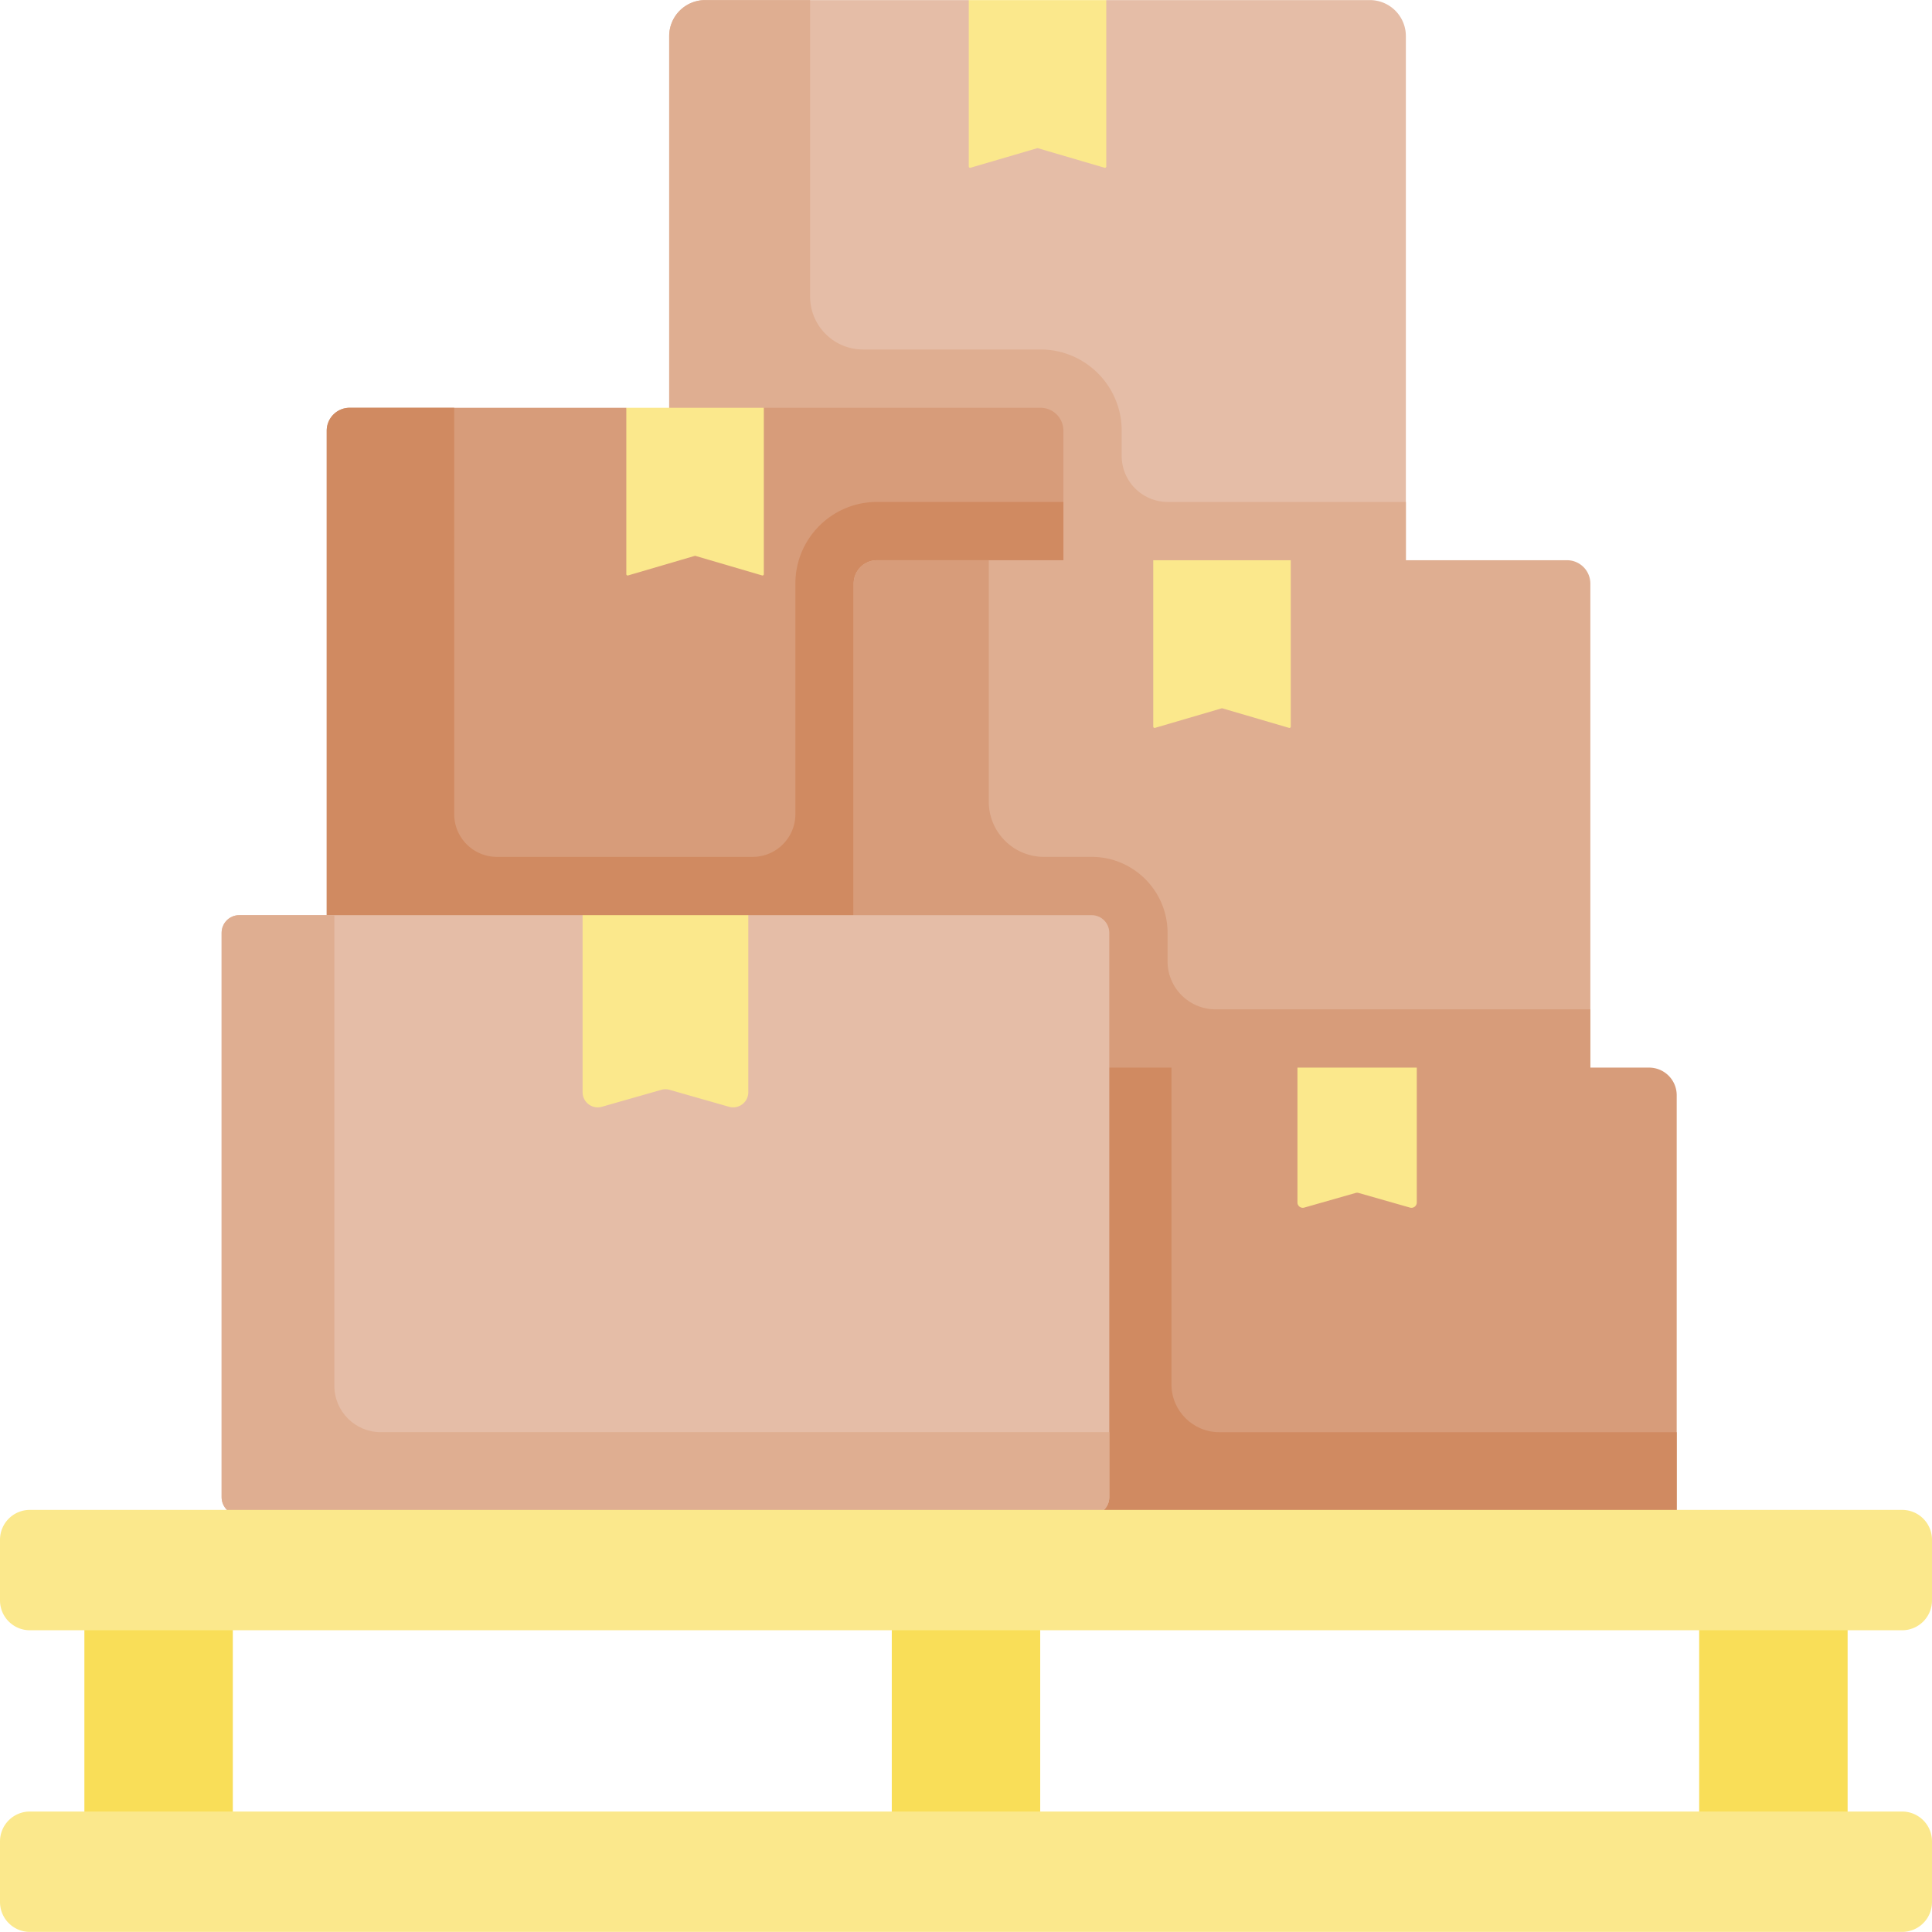
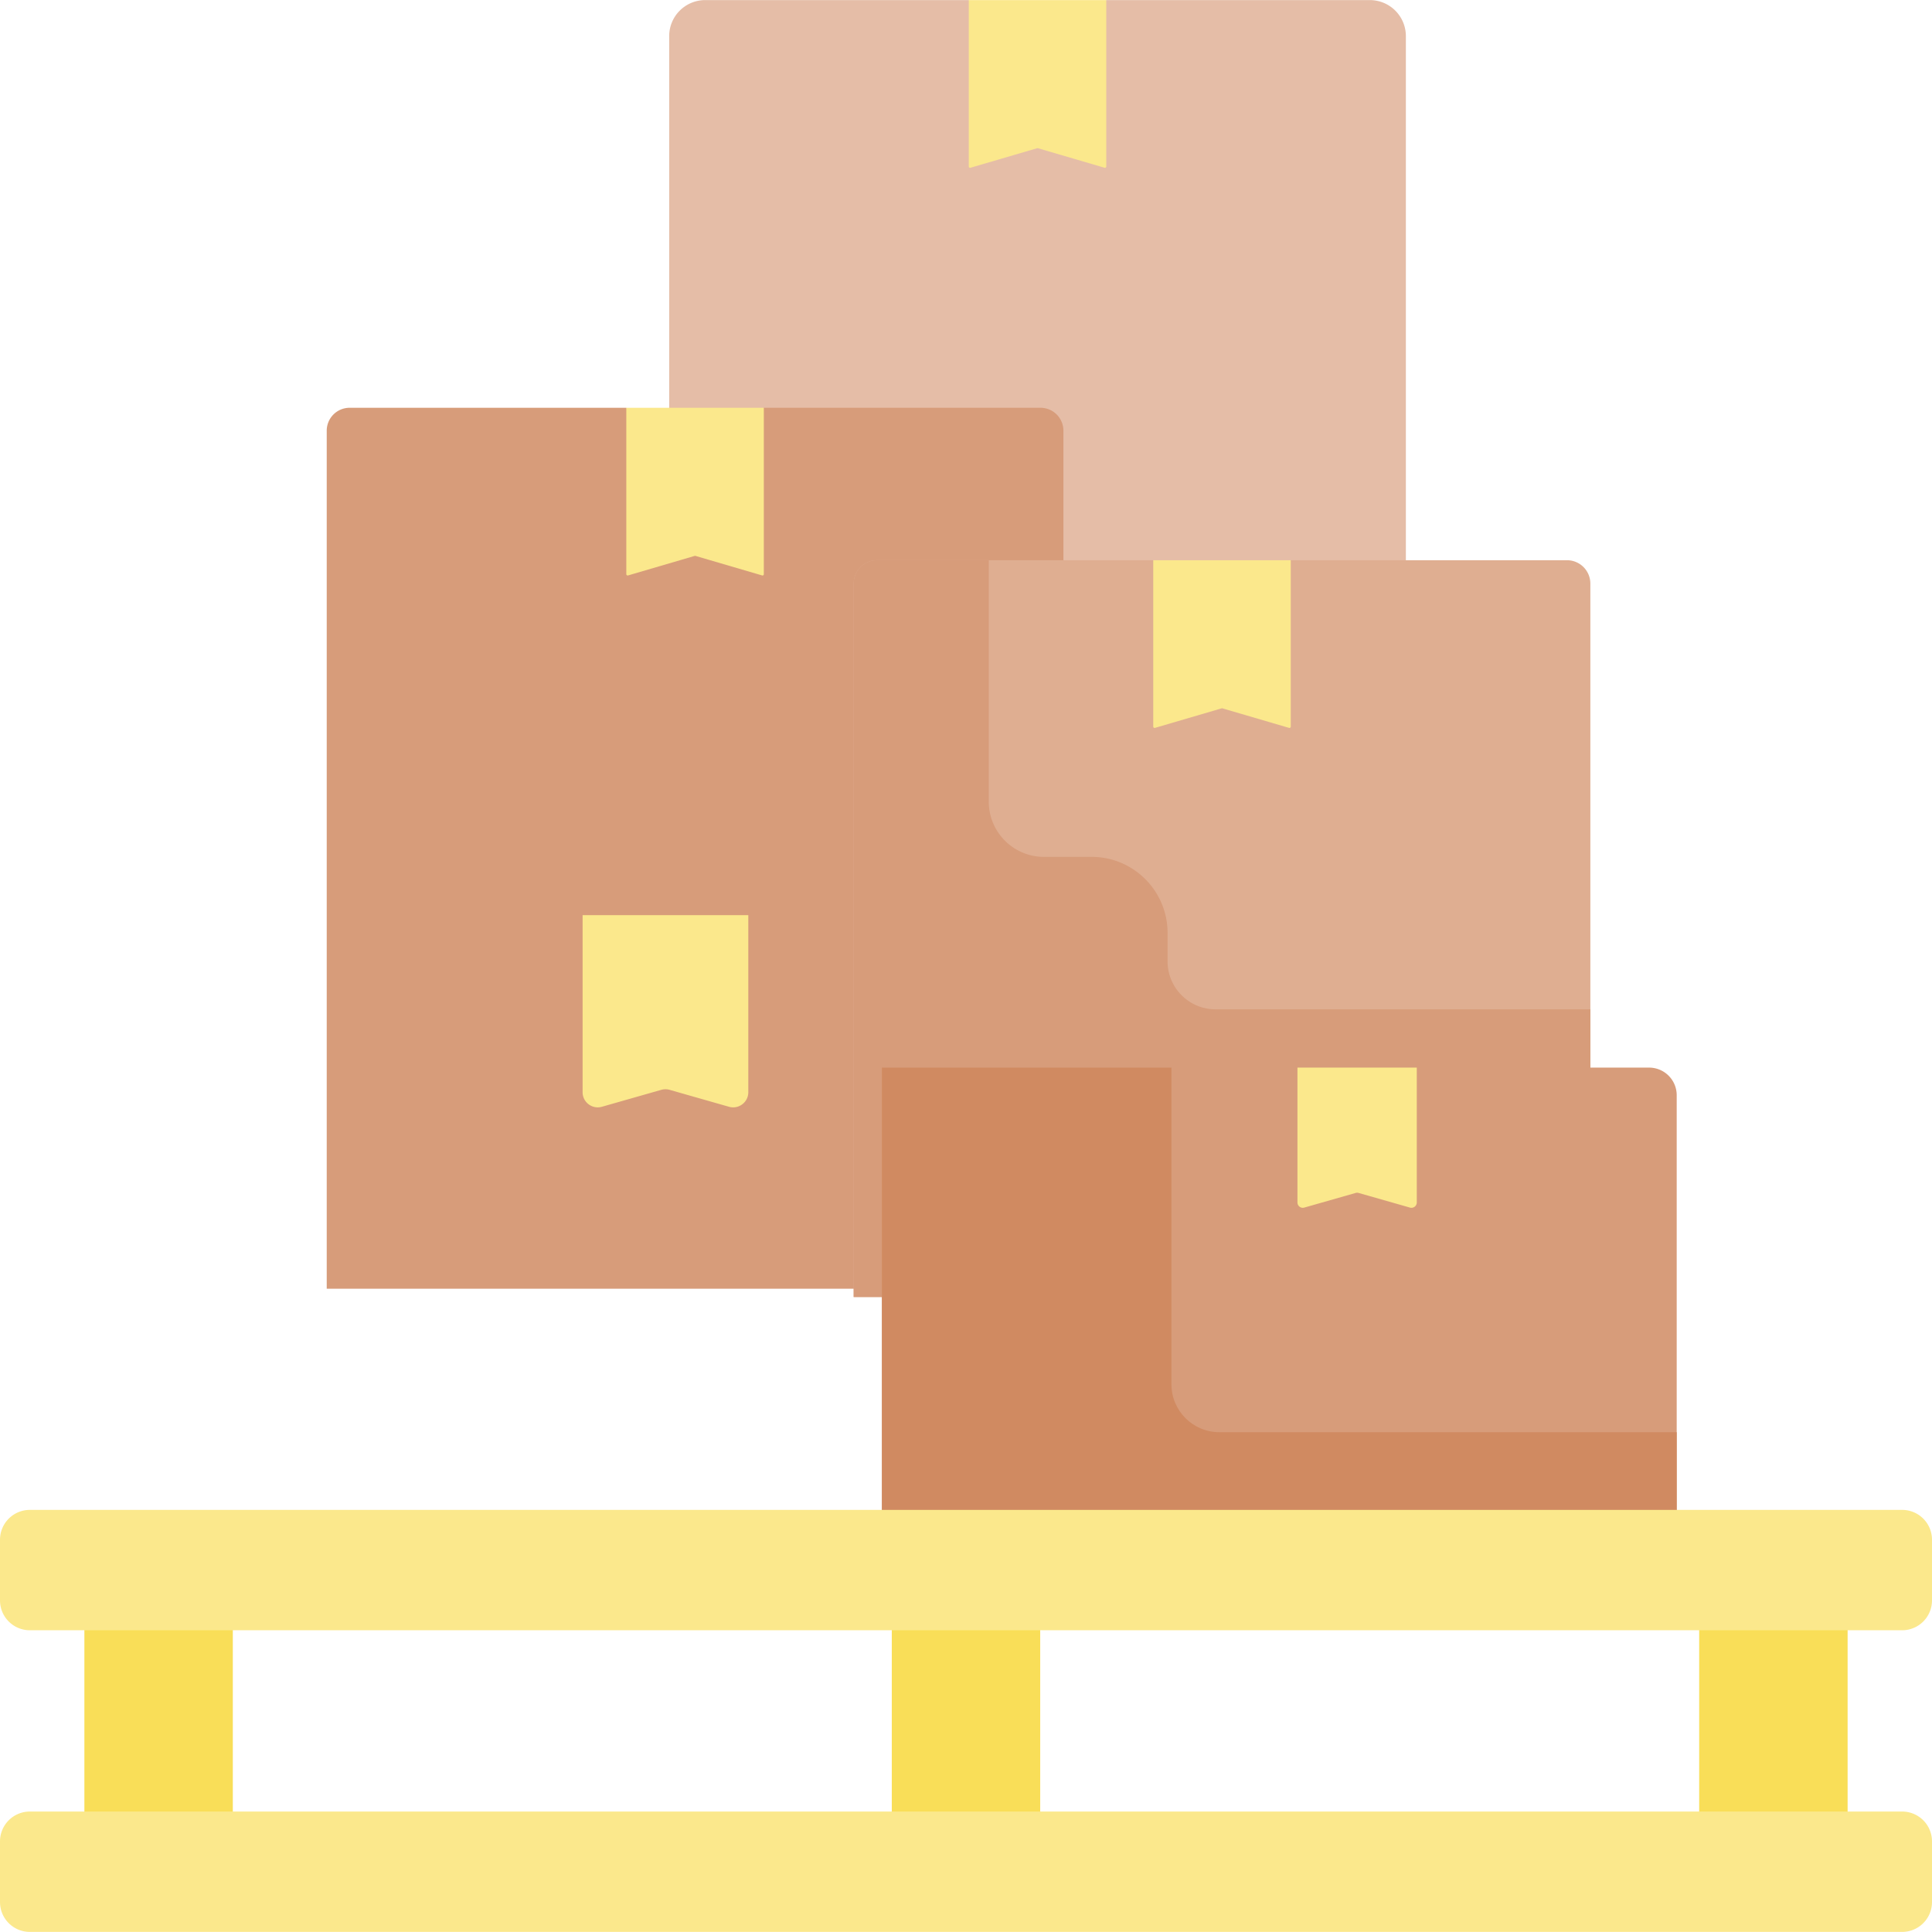
<svg xmlns="http://www.w3.org/2000/svg" version="1.1" width="512" height="512" x="0" y="0" viewBox="0 0 497.257 497.257" style="enable-background:new 0 0 512 512" xml:space="preserve">
  <g>
    <path fill="#e5bda7" d="M352.568.022h-67.833l-4.986 4.308h-26.545L249.341.022h-67.833a9.274 9.274 0 0 0-9.274 9.274v171.94h189.607V9.296a9.272 9.272 0 0 0-9.273-9.274z" opacity="1" data-original="#e5bda7" />
-     <path fill="#dfae91" d="M288.7 117.335v-6.482c0-11.543-9.358-20.901-20.901-20.901h-45.664c-7.529 0-13.632-6.103-13.632-13.632V.022h-26.995a9.274 9.274 0 0 0-9.274 9.274v171.94h189.608v-52.048h-61.289c-6.547 0-11.853-5.307-11.853-11.853z" opacity="1" data-original="#dfae91" />
    <g fill="#f9de58">
      <path d="M437.336 412.596h38.202v63.656h-38.202zM229.528 404.596h38.202v74.656h-38.202zM59.921 478.253H21.719v-69.656h38.202z" fill="#f9de58" opacity="1" data-original="#f9de58" />
    </g>
    <path fill="#d79c7a" d="M267.799 104.953h-71.206s-5.785 4.327-5.737 4.183-27.368.384-27.368 0-2.29-4.183-2.29-4.183H89.993a5.901 5.901 0 0 0-5.901 5.901v220.843H273.7V110.854a5.901 5.901 0 0 0-5.901-5.901z" opacity="1" data-original="#d79c7a" />
-     <path fill="#d08a61" d="M225.731 129.188c-11.606 0-21.015 9.409-21.015 21.015v59.334c0 6.079-4.928 11.007-11.007 11.007h-65.798c-6.079 0-11.007-4.928-11.007-11.007V104.953H89.993a5.901 5.901 0 0 0-5.901 5.901v220.843H273.7V129.188z" opacity="1" data-original="#d08a61" />
    <path fill="#dfae91" d="M403.308 144.188h-71.091l-7.398 4.537h-25.105l-2.891-4.537h-71.091a6.015 6.015 0 0 0-6.015 6.015V333.82h189.607V150.203a6.016 6.016 0 0 0-6.016-6.015z" opacity="1" data-original="#dfae91" />
    <path fill="#d79c7a" d="M312.857 259.779c-6.82 0-12.348-5.528-12.348-12.348v-7.325c0-10.787-8.759-19.562-19.524-19.562h-12.28c-7.85 0-14.214-6.364-14.214-14.214v-62.142h-28.759a6.015 6.015 0 0 0-6.015 6.015V333.82h189.608v-74.041z" opacity="1" data-original="#d79c7a" />
    <path fill="#d79c7a" d="M431.55 401.743V281.89a7.111 7.111 0 0 0-7.111-7.111h-59.79l-5.094 4.757H336.54l-2.601-4.757H226.984v126.964z" opacity="1" data-original="#d79c7a" />
    <path fill="#fbe88c" d="M489.571 497.235H7.686A7.686 7.686 0 0 1 0 489.549v-15.611a7.686 7.686 0 0 1 7.686-7.686h481.885a7.686 7.686 0 0 1 7.686 7.686v15.611a7.686 7.686 0 0 1-7.686 7.686z" opacity="1" data-original="#fbe88c" />
    <path fill="#d08a61" d="M301.509 356.305v-81.526h-74.524v126.964h66.326c.501-.379.979-.786 1.443-1.208v1.208H431.55v-33.129H313.817c-6.798-.001-12.308-5.511-12.308-12.309z" opacity="1" data-original="#d08a61" />
-     <path fill="#e5bda7" d="M280.985 235.544h-88.386l-6.337 4.617h-32.74l-3.572-4.617H61.564c-2.499 0-4.524 2.043-4.524 4.562V385.34c0 2.52 2.026 4.562 4.524 4.562h219.421c2.499 0 4.524-2.043 4.524-4.562V240.106c0-2.519-2.026-4.562-4.524-4.562z" opacity="1" data-original="#e5bda7" />
    <g fill="#fbe88c">
      <path d="M192.599 235.544H149.95v45.569c0 2.588 2.476 4.457 4.965 3.747l15.291-4.36a3.9 3.9 0 0 1 2.137 0l15.291 4.36c2.489.71 4.965-1.159 4.965-3.747zM332.217 144.188h-35.394v42.819c0 .231.222.398.444.333l17.155-5.028a.34.34 0 0 1 .195 0l17.155 5.028a.346.346 0 0 0 .444-.333v-42.819zM196.593 104.953h-35.394v42.819c0 .231.222.398.445.333l17.155-5.028a.34.34 0 0 1 .195 0l17.155 5.028a.346.346 0 0 0 .444-.333zM284.735.022h-35.394v42.819c0 .231.222.398.444.333l17.155-5.028a.34.34 0 0 1 .195 0l17.155 5.028a.346.346 0 0 0 .444-.333V.022zM364.649 274.779h-30.71v34.71c0 .912.873 1.571 1.751 1.321l13.228-3.772c.246-.07.507-.07.753 0l13.228 3.772a1.374 1.374 0 0 0 1.751-1.321v-34.71z" fill="#fbe88c" opacity="1" data-original="#fbe88c" />
    </g>
-     <path fill="#dfae91" d="M86.051 356.654v-121.11H61.564c-2.499 0-4.524 2.043-4.524 4.562V385.34c0 2.52 2.026 4.562 4.524 4.562h219.421c2.499 0 4.524-2.043 4.524-4.562v-16.727H98.01c-6.605 0-11.959-5.354-11.959-11.959z" opacity="1" data-original="#dfae91" />
    <path fill="#fbe88c" d="M489.571 419.596H7.686A7.686 7.686 0 0 1 0 411.91V396.3a7.686 7.686 0 0 1 7.686-7.686h481.885a7.686 7.686 0 0 1 7.686 7.686v15.611a7.686 7.686 0 0 1-7.686 7.685z" opacity="1" data-original="#fbe88c" />
  </g>
</svg>